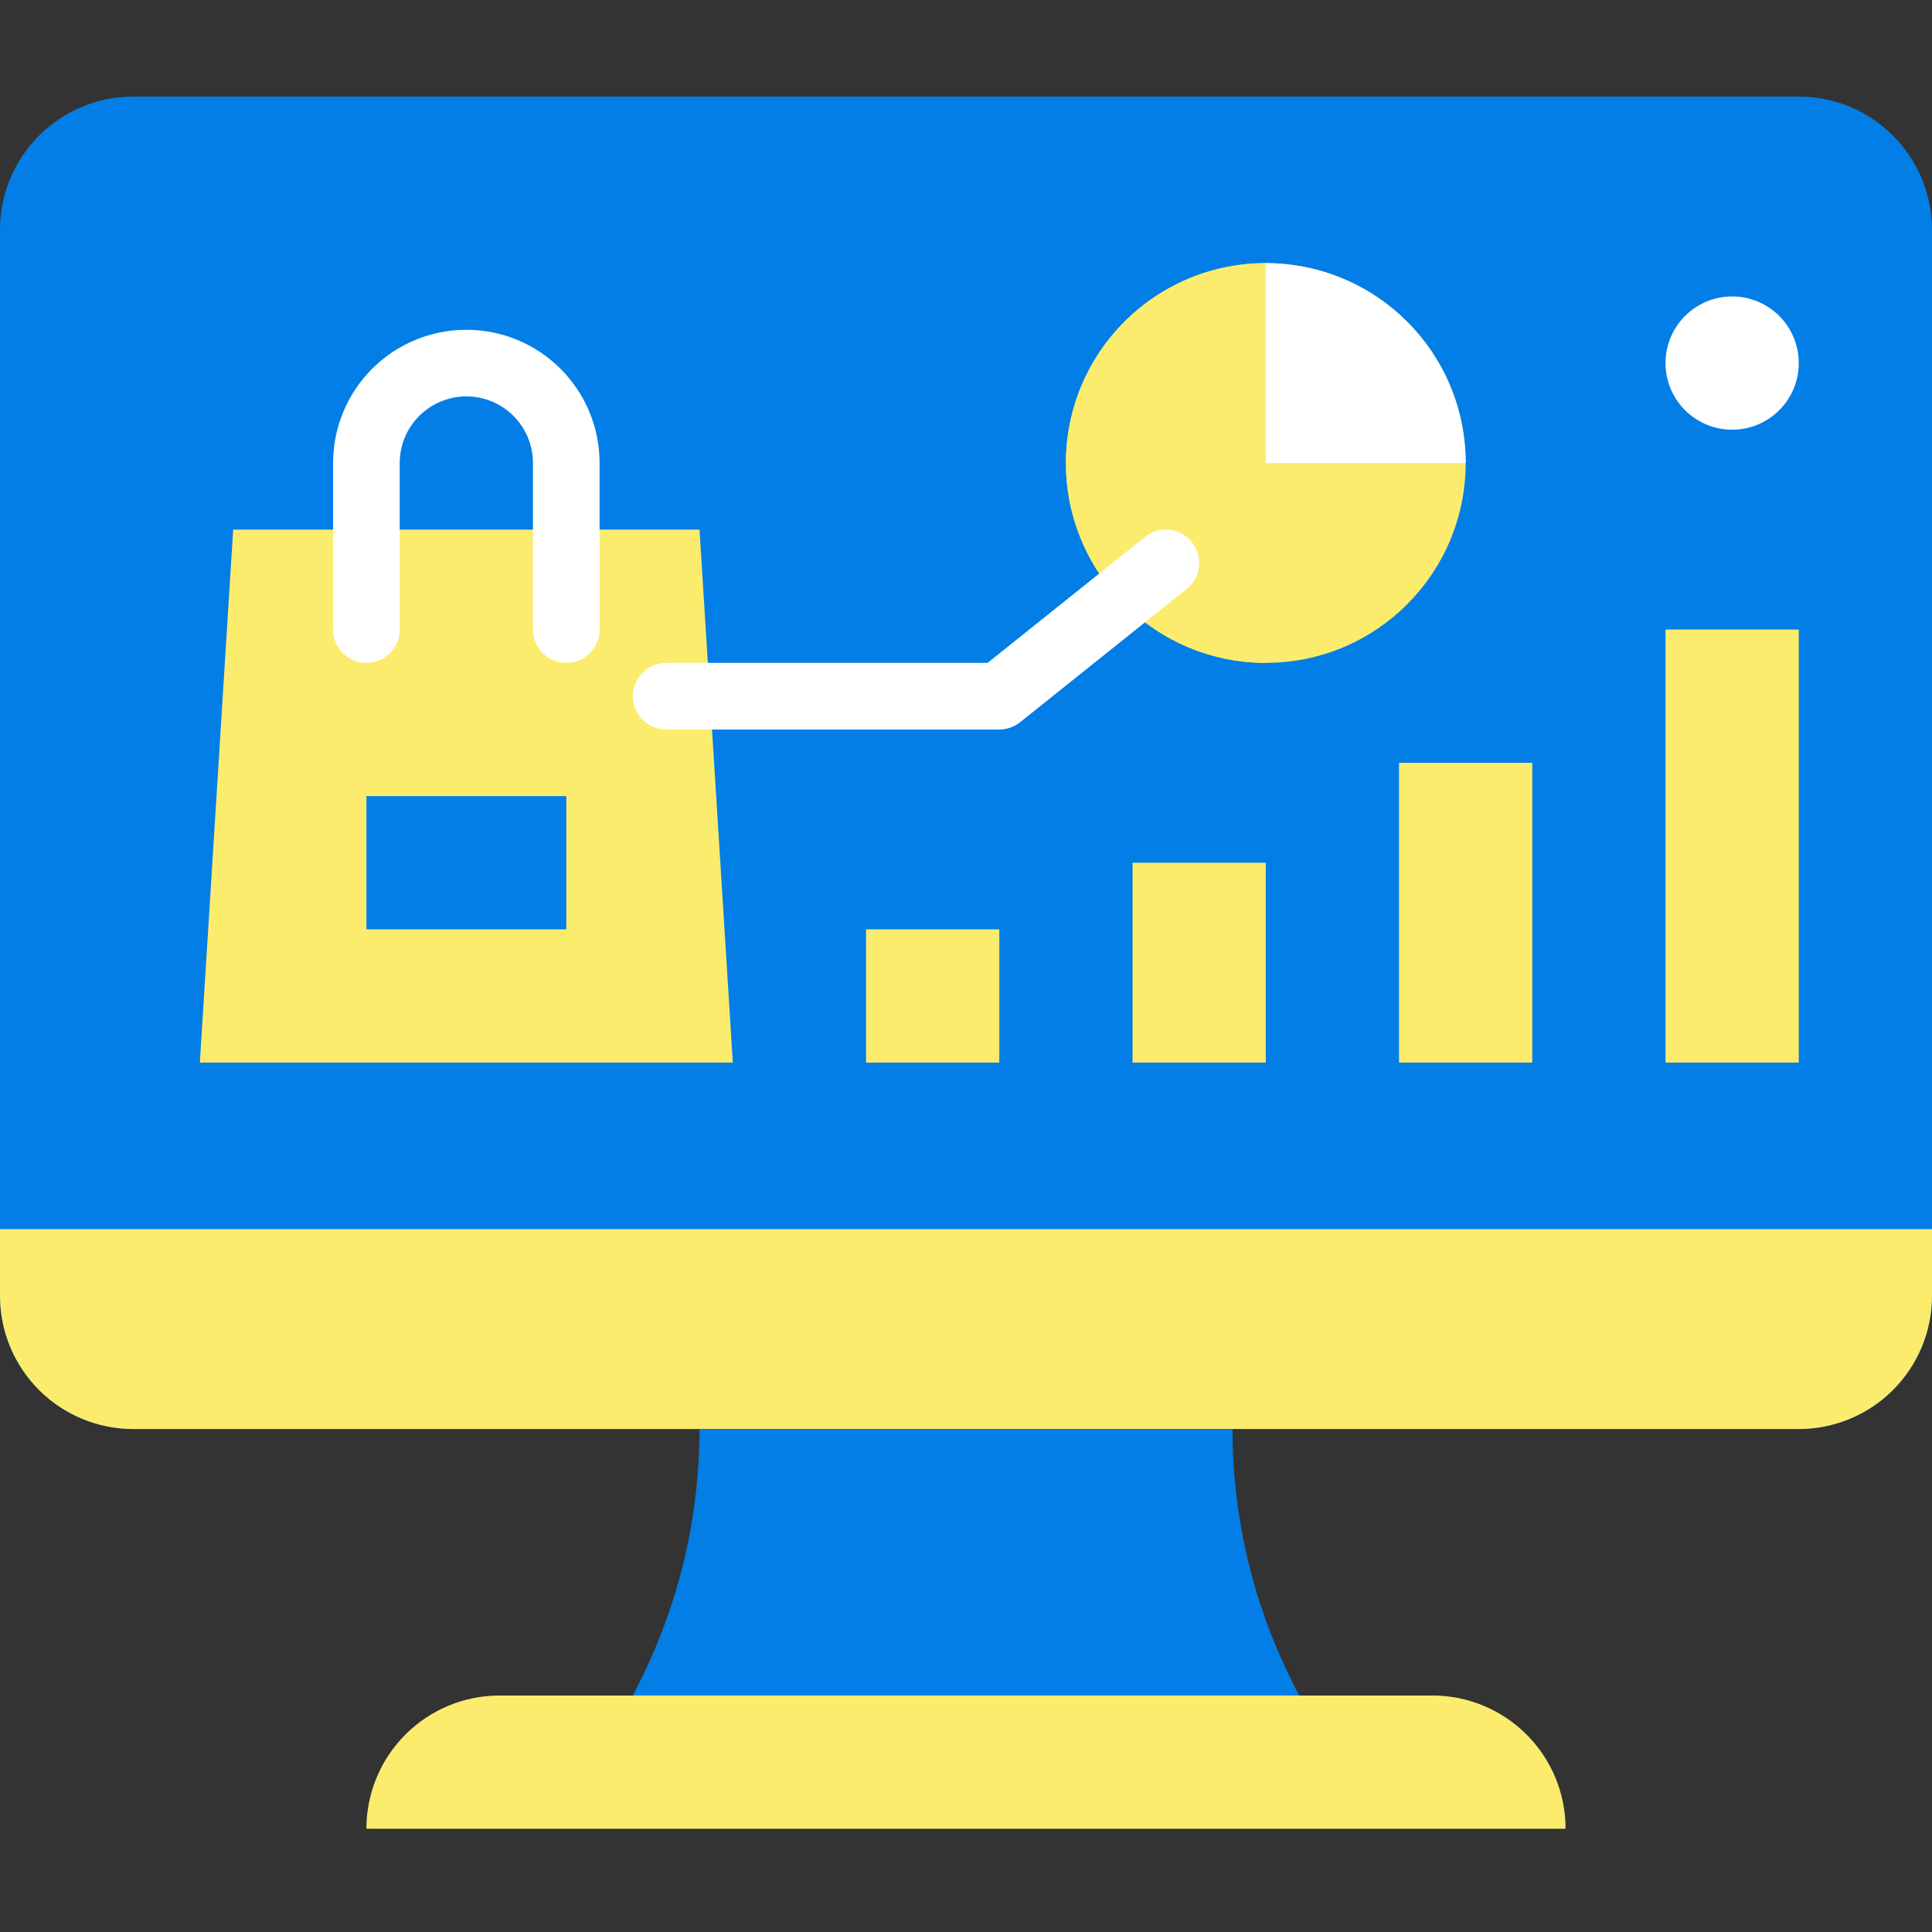
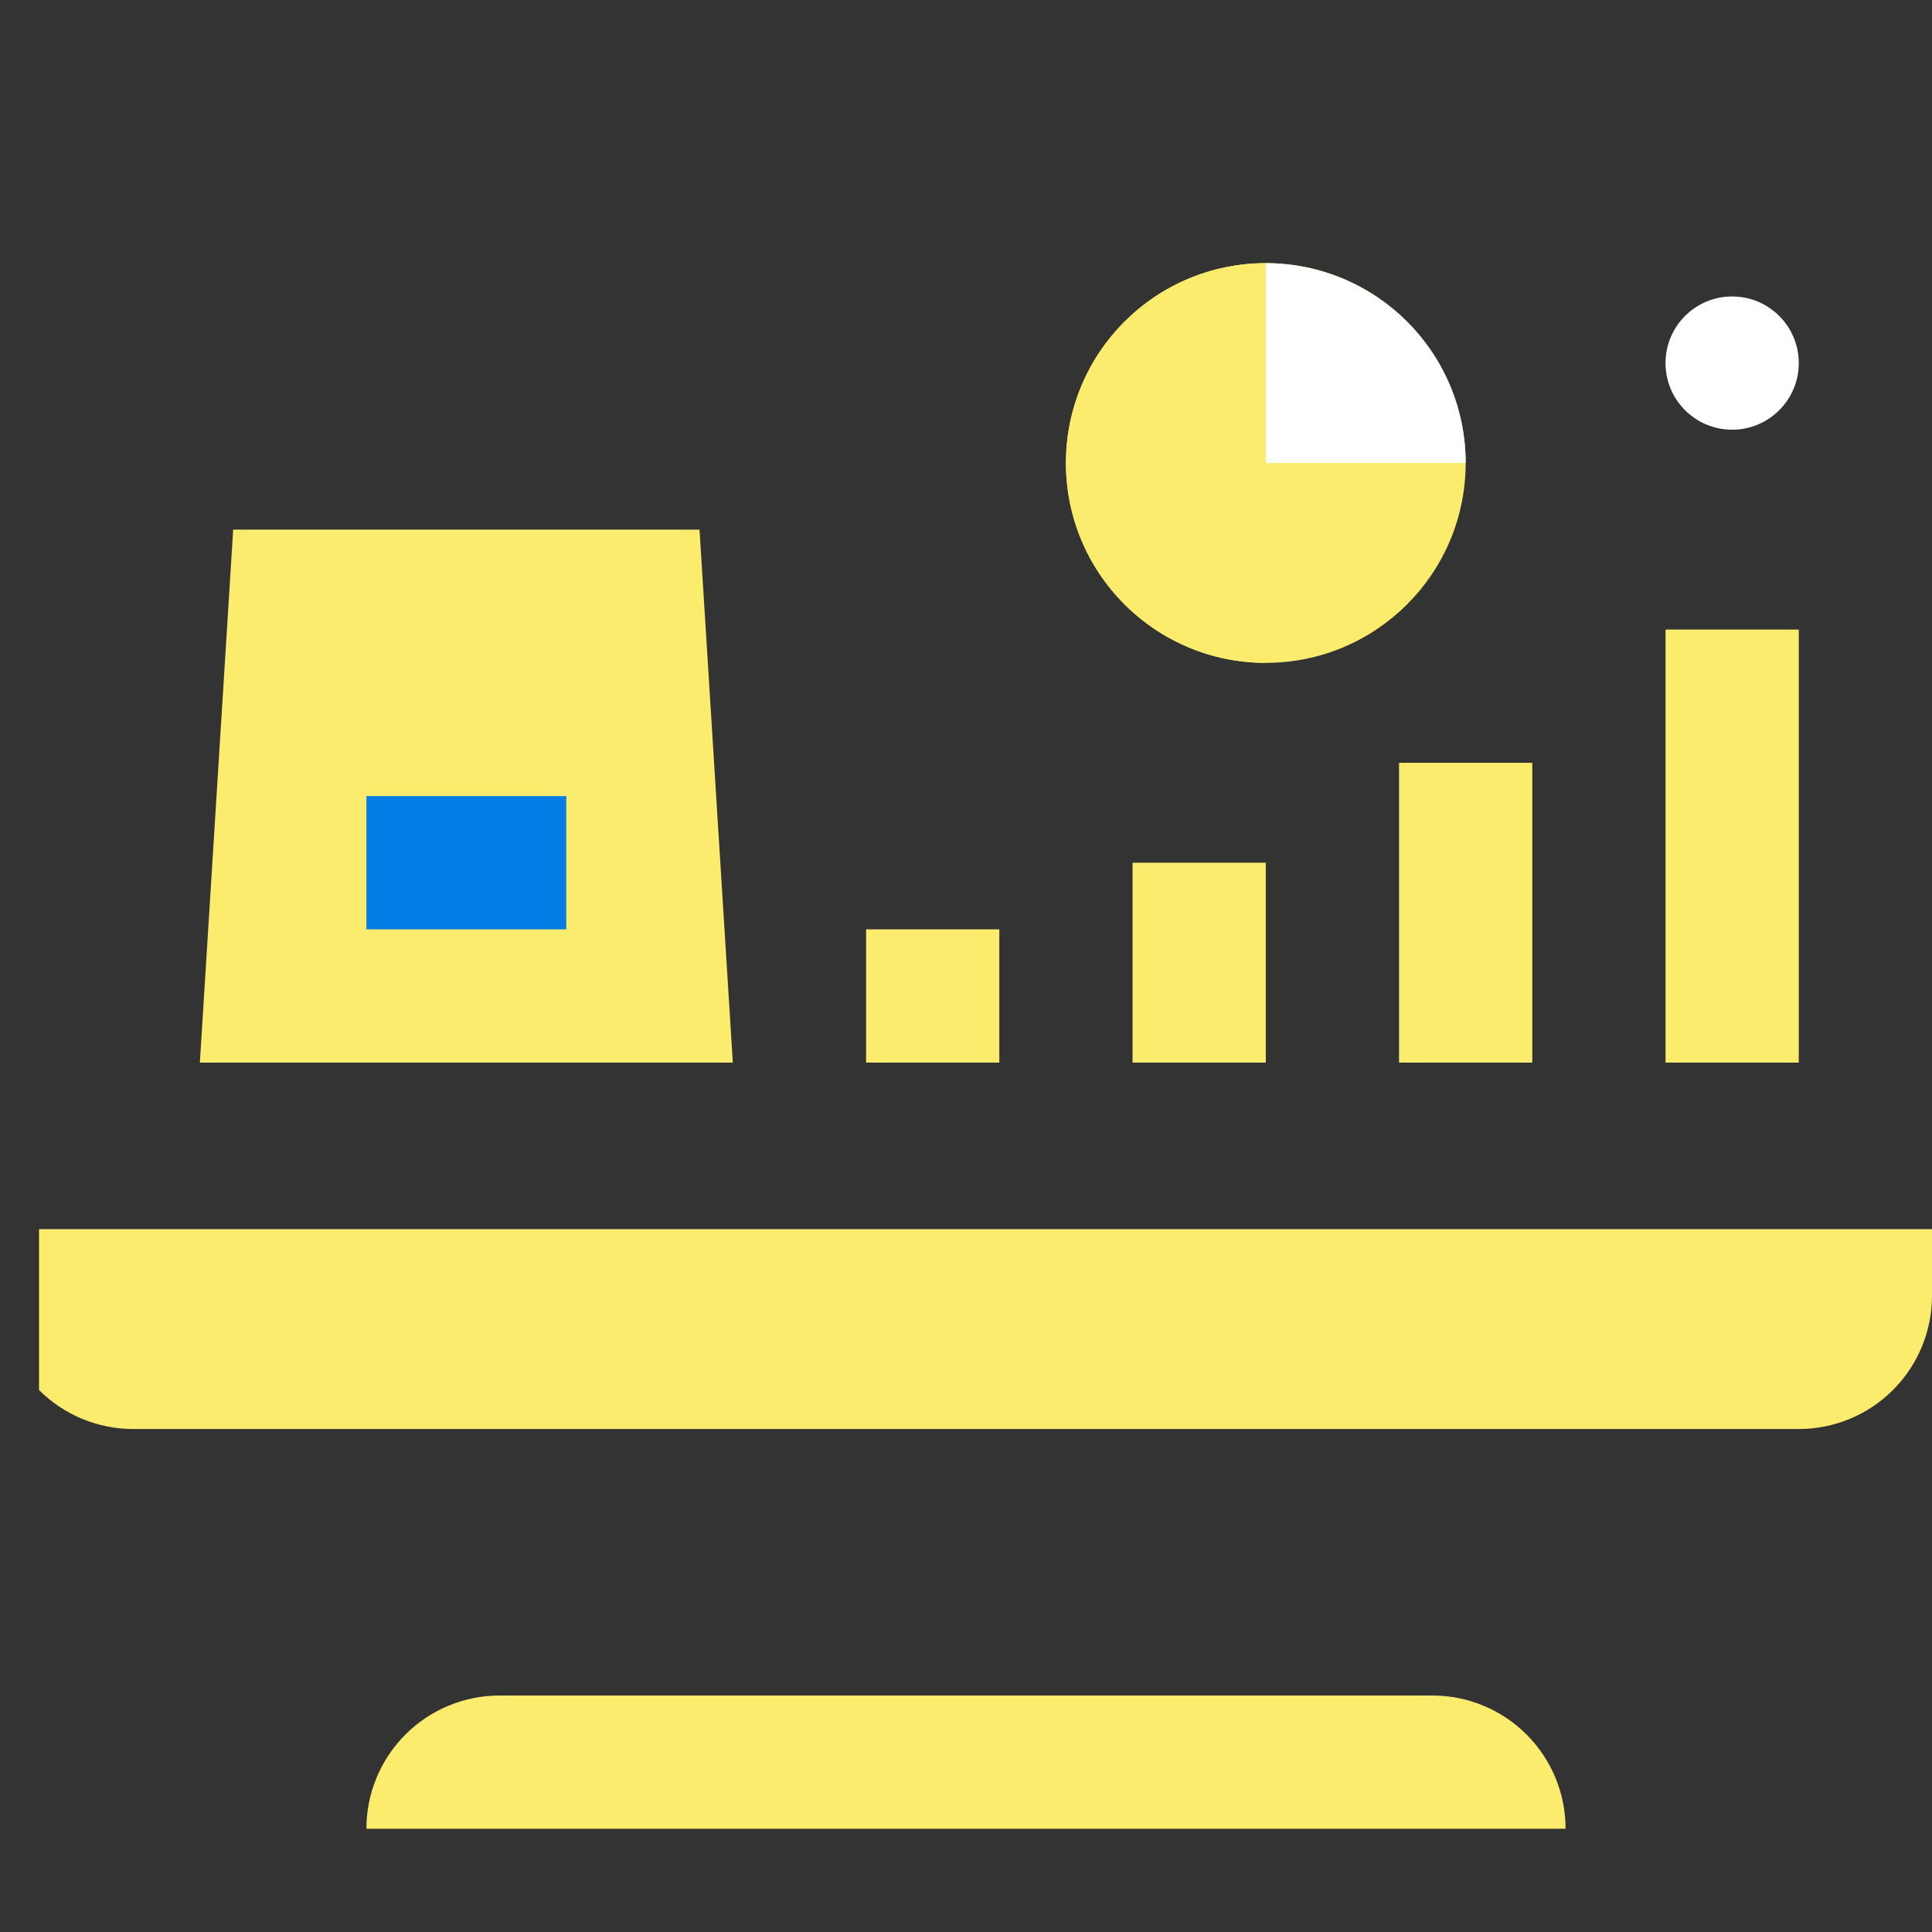
<svg xmlns="http://www.w3.org/2000/svg" width="100" height="100" viewBox="0 0 100 100" fill="none">
  <rect x="0" y="0" width="100" height="100" fill="#333333" stroke="none" />
-   <path d="M93.103 5H6.897C3.088 5 0 8.088 0 11.897V67.069C0 70.878 3.088 73.966 6.897 73.966H93.103C96.912 73.966 100 70.878 100 67.069V11.897C100 8.088 96.912 5 93.103 5Z" fill="#037EE6" />
-   <path d="M0 63.621H100V67.069C100 68.898 99.273 70.652 97.98 71.946C96.687 73.239 94.933 73.966 93.103 73.966H6.897C5.067 73.966 3.313 73.239 2.02 71.946C0.727 70.652 0 68.898 0 67.069V63.621Z" fill="#FCEC6D" />
-   <path d="M67.242 87.759H32.759L33.123 87.031C35.151 82.975 36.208 78.501 36.207 73.966H63.793C63.793 78.501 64.849 82.975 66.878 87.031L67.242 87.759Z" fill="#037EE6" />
+   <path d="M0 63.621H100V67.069C100 68.898 99.273 70.652 97.98 71.946C96.687 73.239 94.933 73.966 93.103 73.966H6.897C5.067 73.966 3.313 73.239 2.02 71.946V63.621Z" fill="#FCEC6D" />
  <path d="M25.862 87.759H74.138C75.967 87.759 77.721 88.485 79.014 89.779C80.308 91.072 81.034 92.826 81.034 94.655H18.965C18.965 92.826 19.692 91.072 20.985 89.779C22.279 88.485 24.033 87.759 25.862 87.759Z" fill="#FCEC6D" />
  <path d="M65.517 34.31C71.231 34.31 75.862 29.679 75.862 23.965C75.862 18.252 71.231 13.621 65.517 13.621C59.804 13.621 55.172 18.252 55.172 23.965C55.172 29.679 59.804 34.31 65.517 34.31Z" fill="#FCEC6D" />
  <path d="M65.517 13.621V23.965H75.862C75.862 21.222 74.772 18.591 72.832 16.651C70.892 14.711 68.261 13.621 65.517 13.621Z" fill="white" />
  <path d="M44.828 48.103H51.724V55H44.828V48.103Z" fill="#FCEC6D" />
  <path d="M58.621 44.655H65.517V55H58.621V44.655Z" fill="#FCEC6D" />
  <path d="M72.414 39.483H79.31V55H72.414V39.483Z" fill="#FCEC6D" />
  <path d="M86.207 32.586H93.104V55H86.207V32.586Z" fill="#FCEC6D" />
  <path d="M93.104 18.793C93.104 16.889 91.56 15.345 89.655 15.345C87.751 15.345 86.207 16.889 86.207 18.793C86.207 20.698 87.751 22.241 89.655 22.241C91.56 22.241 93.104 20.698 93.104 18.793Z" fill="white" />
  <path d="M55.172 23.965C55.172 26.709 56.262 29.34 58.202 31.28C60.142 33.22 62.774 34.31 65.517 34.31V13.621C62.774 13.621 60.142 14.711 58.202 16.651C56.262 18.591 55.172 21.222 55.172 23.965Z" fill="#FCEC6D" />
  <path d="M37.931 55H10.345L12.069 27.414H36.207L37.931 55Z" fill="#FCEC6D" />
  <path d="M18.965 41.207H29.31V48.103H18.965V41.207Z" fill="#037EE6" />
-   <path d="M29.31 34.31C28.853 34.31 28.414 34.129 28.091 33.805C27.768 33.482 27.586 33.044 27.586 32.586V23.965C27.586 23.051 27.223 22.174 26.576 21.527C25.929 20.881 25.052 20.517 24.138 20.517C23.223 20.517 22.346 20.881 21.7 21.527C21.053 22.174 20.689 23.051 20.689 23.965V32.586C20.689 33.044 20.508 33.482 20.184 33.805C19.861 34.129 19.423 34.31 18.965 34.31C18.508 34.31 18.07 34.129 17.746 33.805C17.423 33.482 17.241 33.044 17.241 32.586V23.965C17.241 22.136 17.968 20.382 19.261 19.089C20.555 17.796 22.309 17.069 24.138 17.069C25.967 17.069 27.721 17.796 29.014 19.089C30.308 20.382 31.034 22.136 31.034 23.965V32.586C31.034 33.044 30.853 33.482 30.529 33.805C30.206 34.129 29.767 34.31 29.31 34.31Z" fill="white" />
-   <path d="M51.724 37.759H34.483C34.026 37.759 33.587 37.577 33.264 37.254C32.94 36.93 32.759 36.492 32.759 36.035C32.759 35.577 32.94 35.139 33.264 34.815C33.587 34.492 34.026 34.31 34.483 34.31H51.119L59.267 27.791C59.444 27.65 59.647 27.545 59.865 27.482C60.082 27.418 60.31 27.399 60.535 27.424C60.76 27.449 60.978 27.518 61.177 27.627C61.375 27.736 61.55 27.884 61.691 28.06C61.833 28.237 61.938 28.44 62.001 28.658C62.065 28.875 62.084 29.103 62.059 29.328C62.034 29.553 61.965 29.771 61.856 29.97C61.747 30.168 61.599 30.343 61.423 30.485L52.802 37.381C52.496 37.626 52.116 37.759 51.724 37.759Z" fill="white" />
</svg>